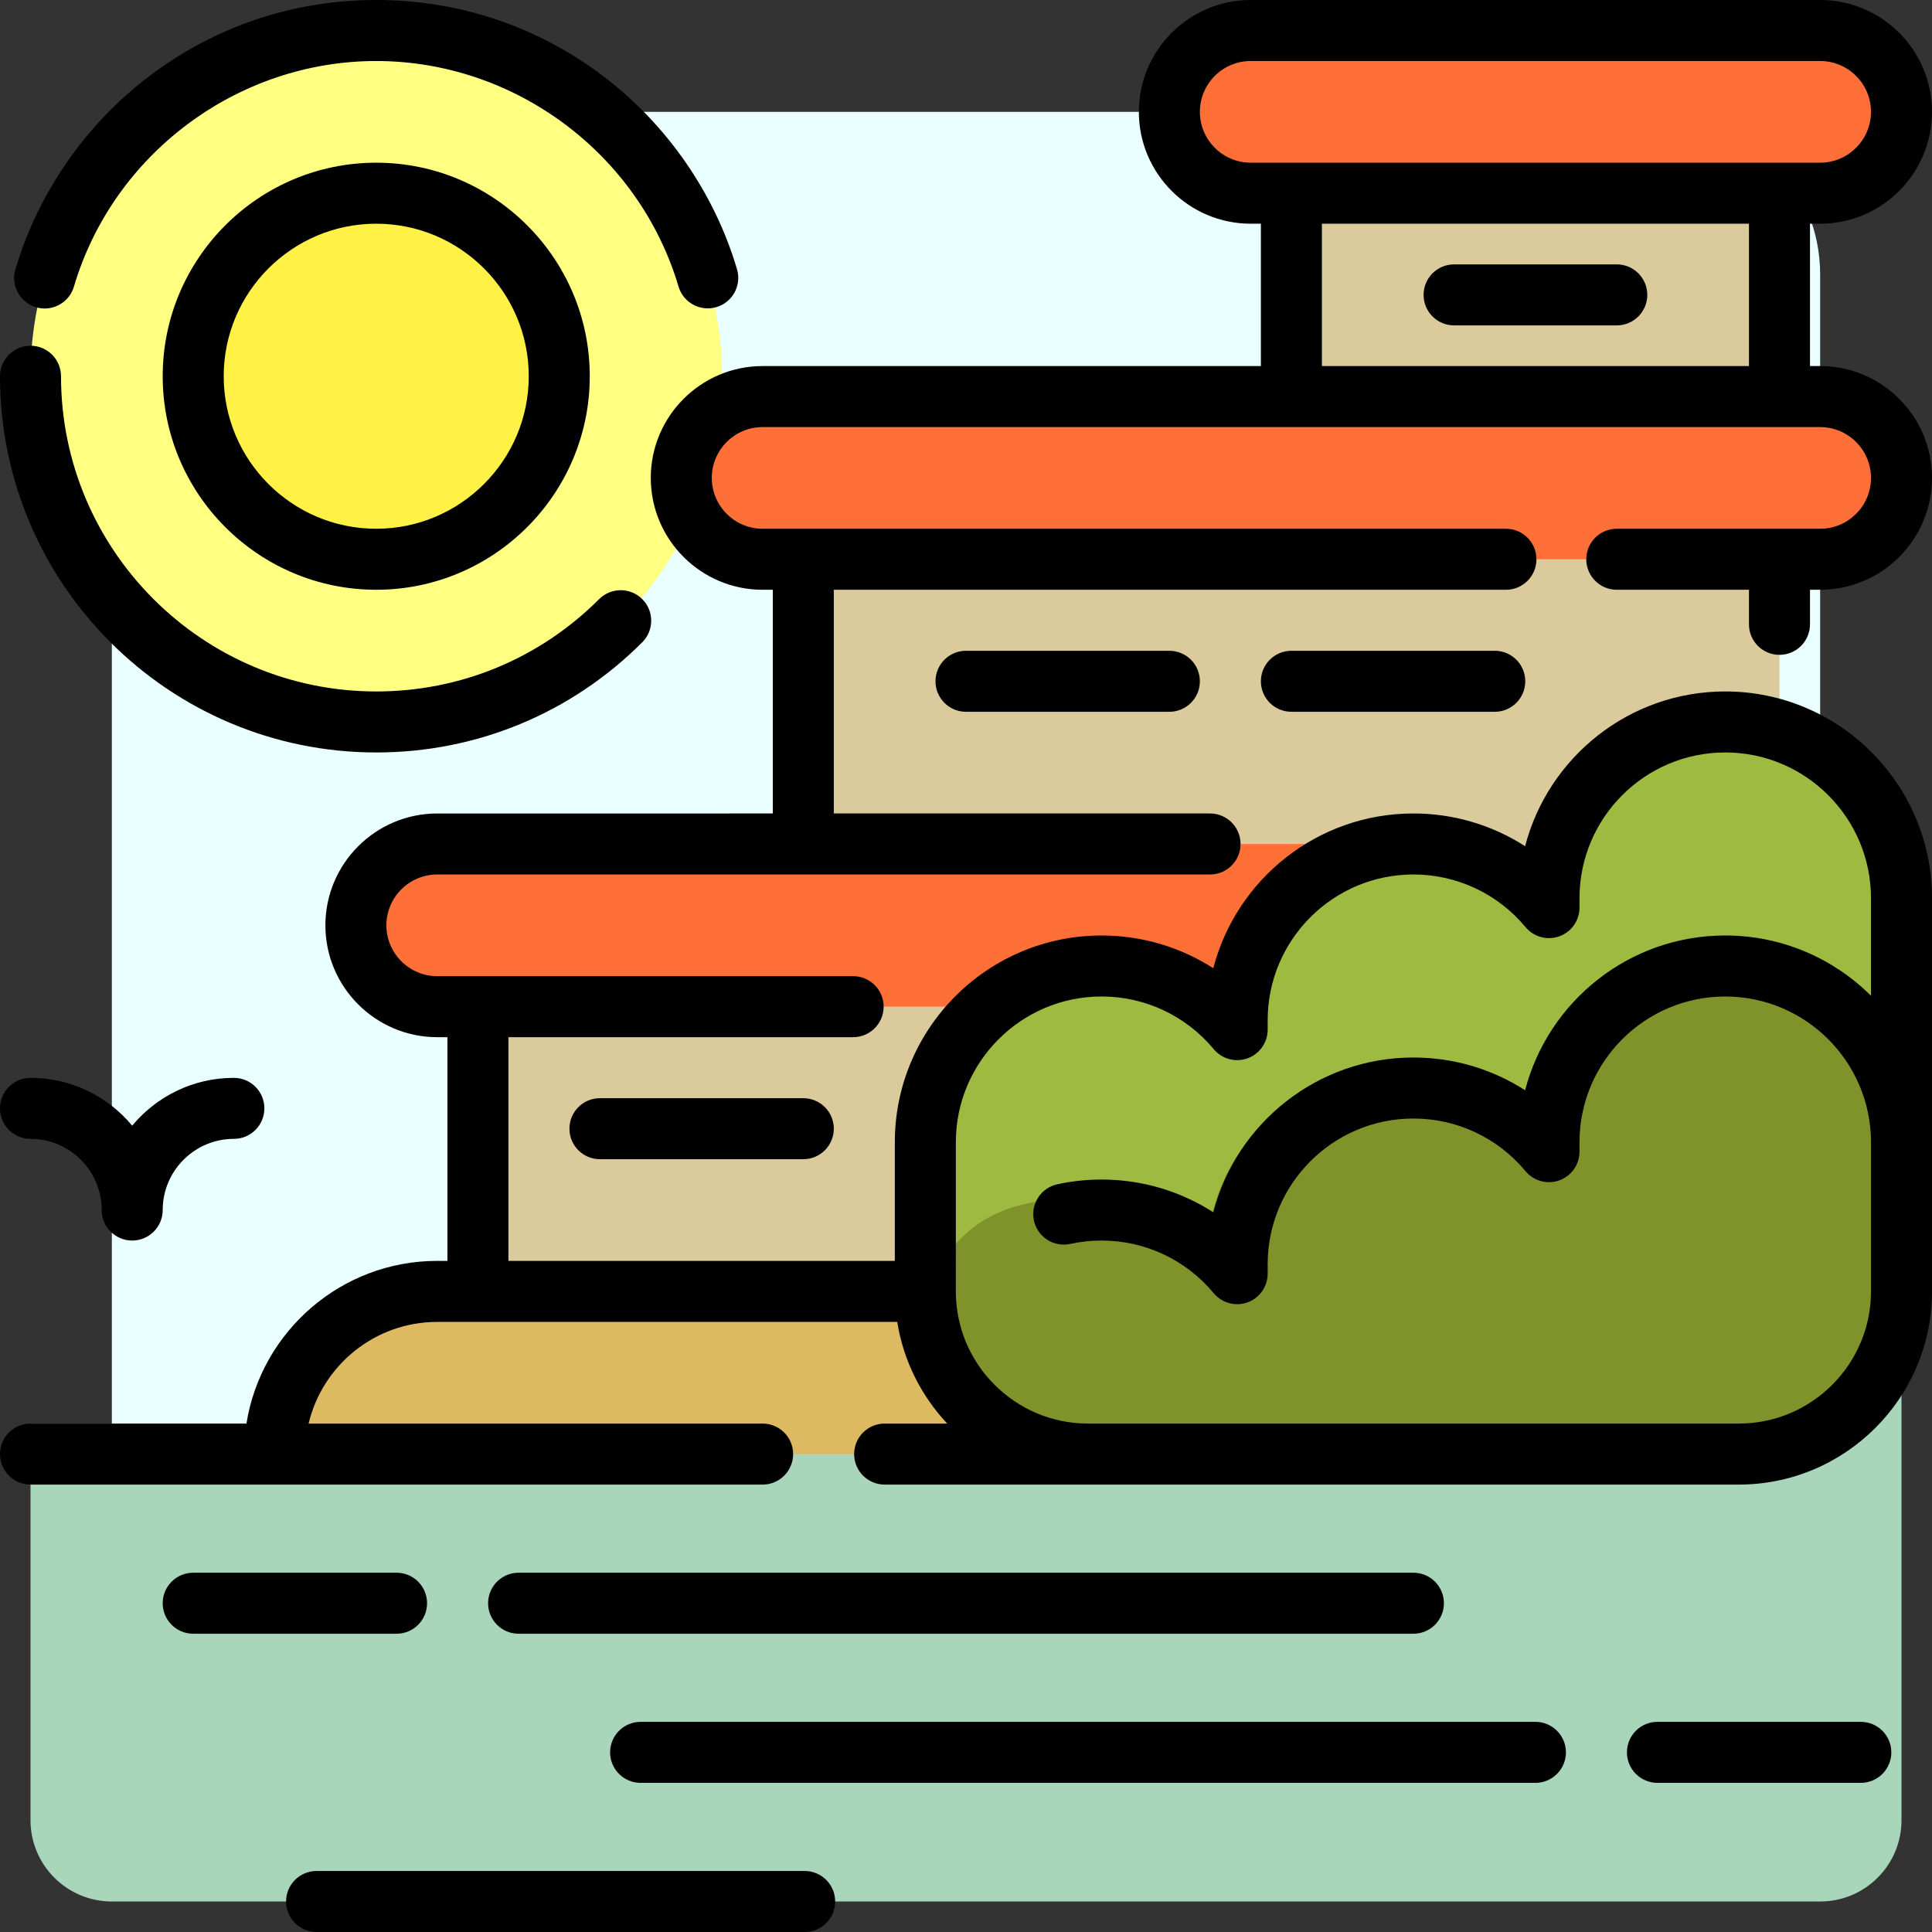
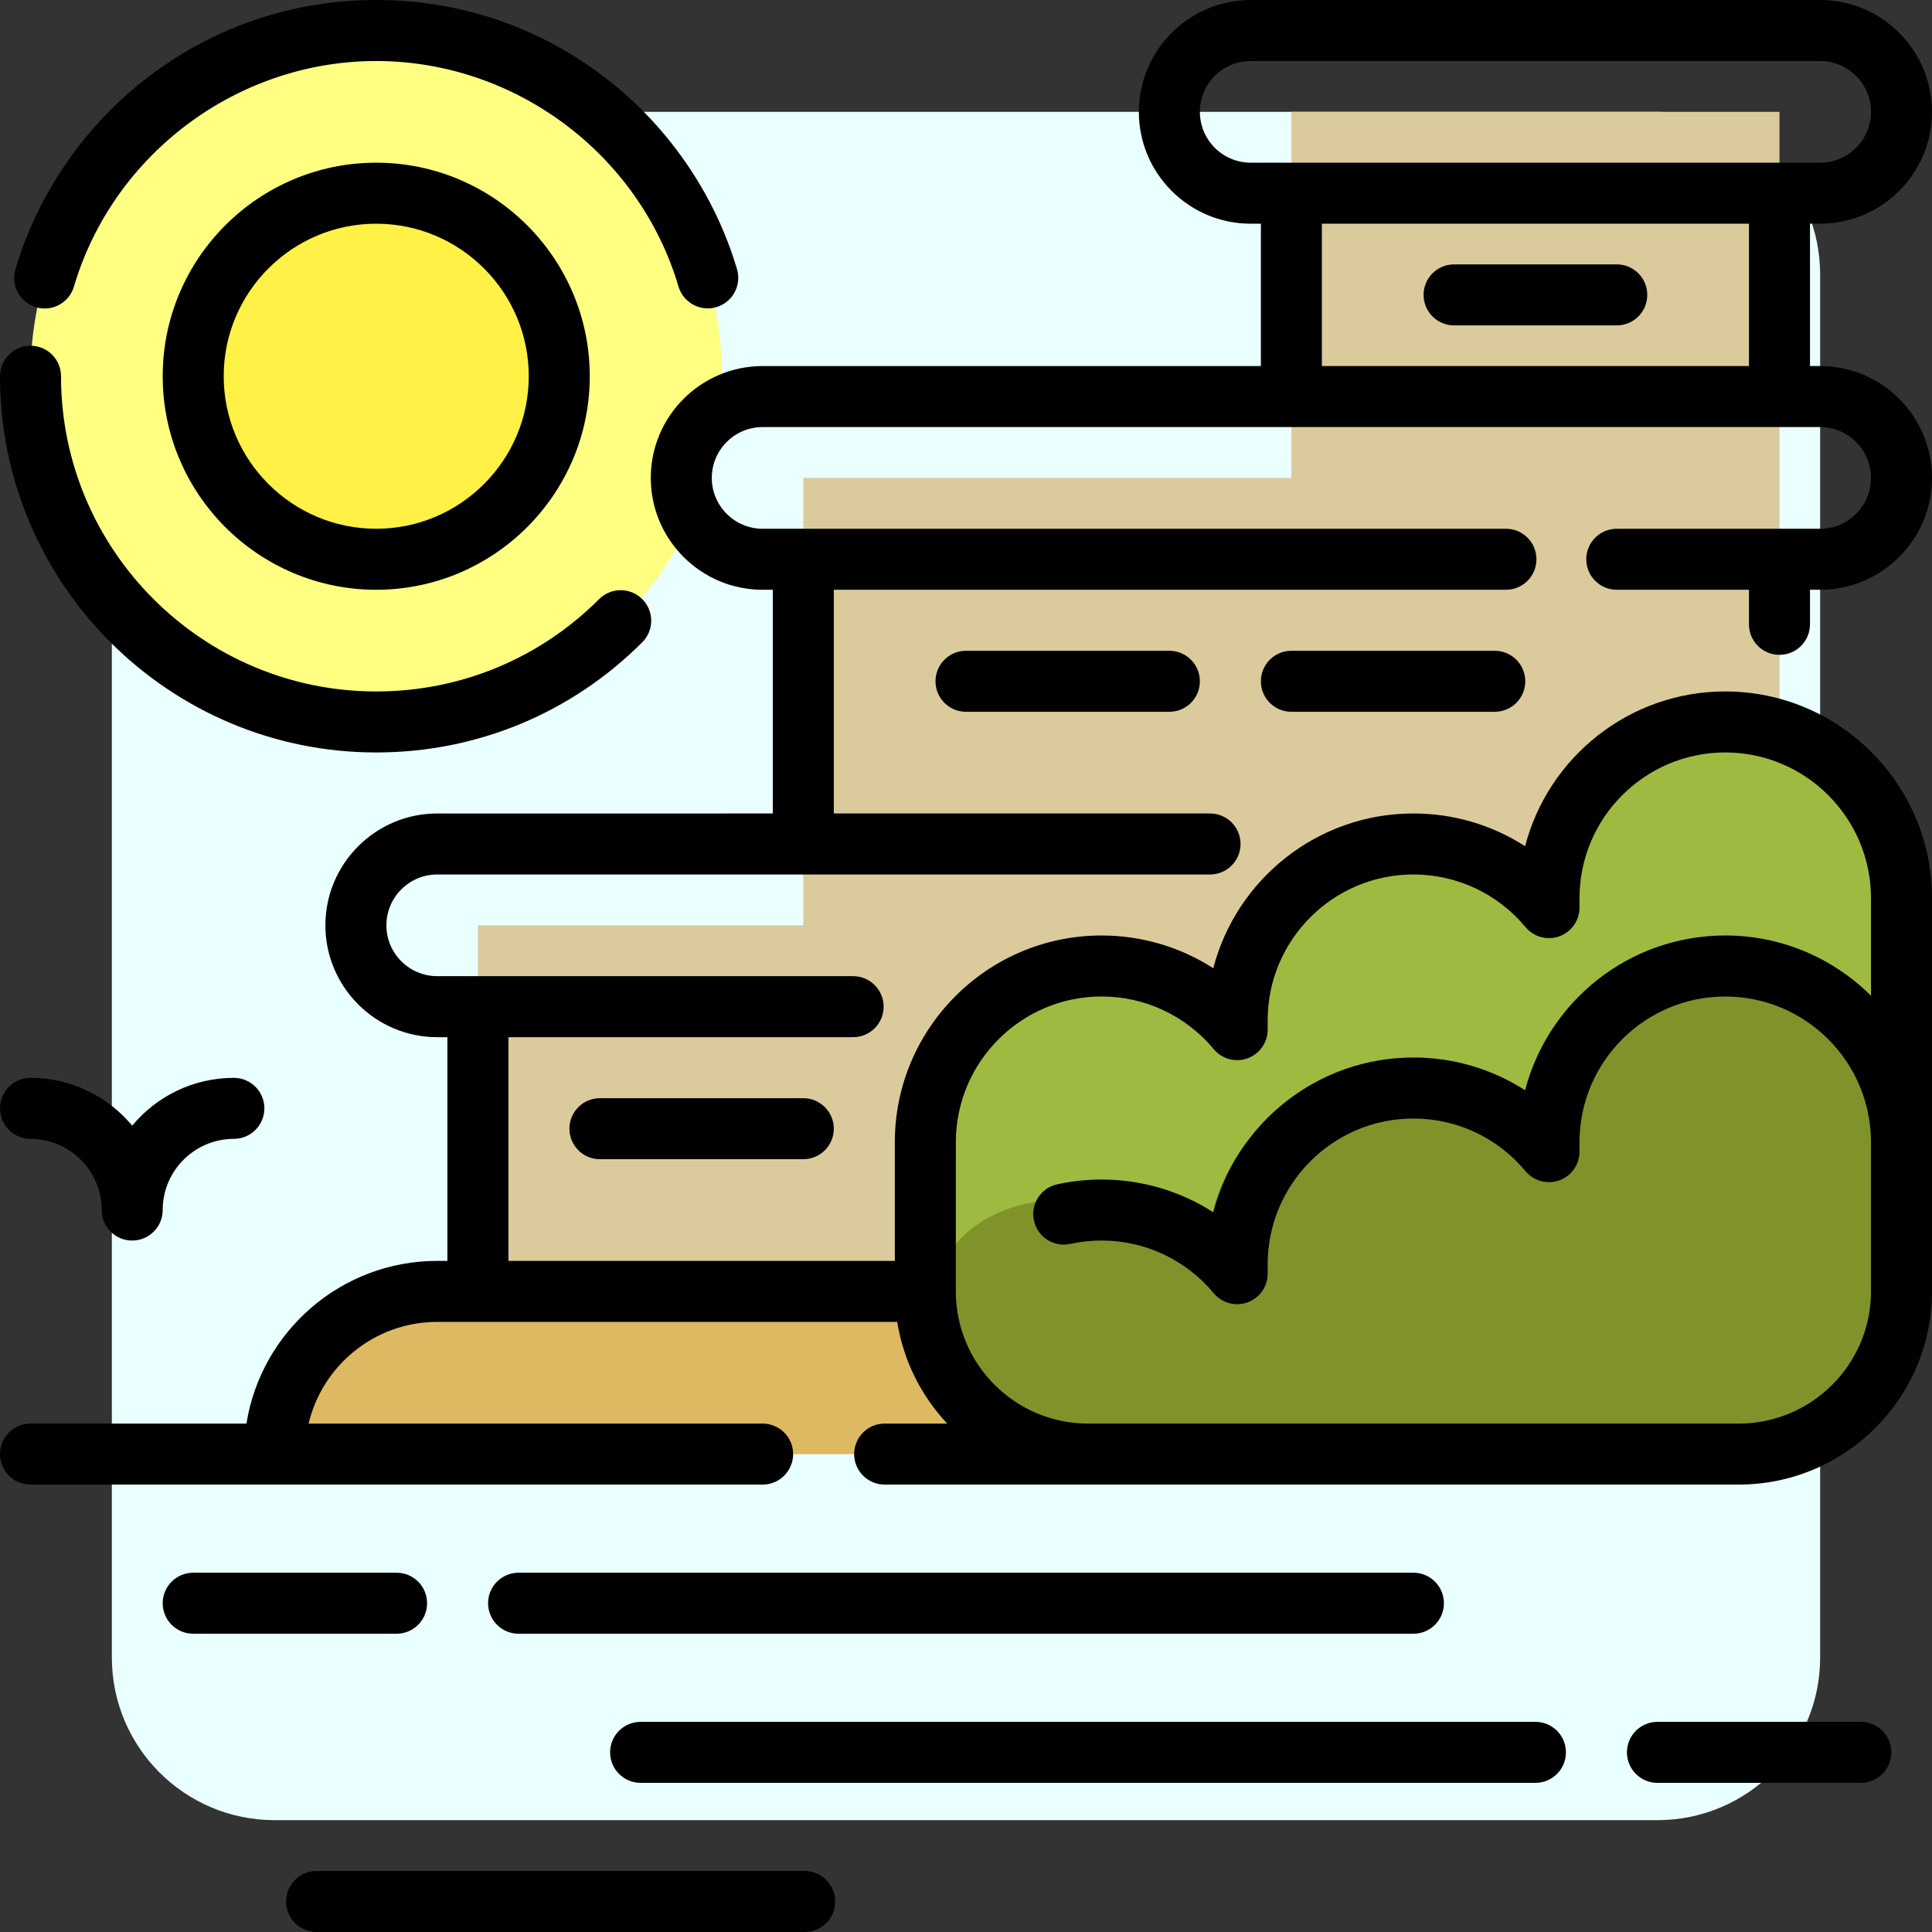
<svg xmlns="http://www.w3.org/2000/svg" version="1.1" id="Layer_1" x="0px" y="0px" viewBox="0 0 512 512" style="enable-background:new 0 0 512 512;" xml:space="preserve">
  <rect x="0" y="0" width="512" height="512" fill="#333333" stroke="none" />
  <path style="fill:#EAFFFF;" d="M439.242,482.358H72.758c-23.812,0-43.116-19.304-43.116-43.116V72.758  c0-23.812,19.304-43.116,43.116-43.116h366.484c23.812,0,43.116,19.304,43.116,43.116v366.484  C482.358,463.054,463.054,482.358,439.242,482.358z" />
-   <path style="fill:#A9D5BB;" d="M503.916,320.674v161.684c0,11.906-9.651,21.558-21.558,21.558H29.642  c-11.906,0-21.558-9.651-21.558-21.558V377.263h129.347L503.916,320.674z" />
  <path style="fill:#FFFF81;" d="M191.326,99.705c0,50.601-41.02,91.621-91.621,91.621S8.084,150.306,8.084,99.705  S49.105,8.084,99.705,8.084S191.326,49.105,191.326,99.705z" />
  <path style="fill:#FFF145;" d="M148.211,99.705c0,26.789-21.716,48.505-48.505,48.505S51.2,126.494,51.2,99.705  S72.916,51.2,99.705,51.2S148.211,72.916,148.211,99.705z" />
  <path style="fill:#DBCB9C;" d="M471.579,29.642v97.011v118.568h-97.011v118.568H126.653V245.221h86.232V126.653h129.347V29.642  H471.579z" />
-   <path style="fill:#FF7039;" d="M374.568,245.221L374.568,245.221v43.116h-75.453v-21.558H115.874  c-11.906,0-21.558-9.651-21.558-21.558l0,0c0-11.906,9.651-21.558,21.558-21.558H353.01  C364.917,223.663,374.568,233.315,374.568,245.221z M482.358,105.095H202.105c-11.906,0-21.558,9.651-21.558,21.558l0,0  c0,11.906,9.651,21.558,21.558,21.558h280.253c11.906,0,21.558-9.651,21.558-21.558l0,0  C503.916,114.746,494.264,105.095,482.358,105.095z M482.358,8.084H331.453c-11.906,0-21.558,9.651-21.558,21.558l0,0  c0,11.906,9.651,21.558,21.558,21.558h150.905c11.906,0,21.558-9.651,21.558-21.558l0,0C503.916,17.736,494.264,8.084,482.358,8.084  z" />
  <path style="fill:#DDB961;" d="M299.116,385.347H72.758l0,0c0-23.812,19.304-43.116,43.116-43.116h183.242V385.347z" />
  <path style="fill:#9FBA41;" d="M503.916,238.035v104.197c0,23.812-19.304,43.116-43.116,43.116H288.337  c-23.812,0-43.116-19.304-43.116-43.116v-39.523c0-25.796,20.912-46.708,46.708-46.708l0,0c14.448,0,27.362,6.563,35.929,16.867  v-2.495c0-25.796,20.912-46.708,46.708-46.708l0,0c14.448,0,27.362,6.563,35.929,16.867v-2.495  c0-25.796,20.912-46.708,46.708-46.708l0,0C483.004,191.326,503.916,212.239,503.916,238.035z" />
  <path style="fill:#7F932A;" d="M503.916,299.111v41.243c0,24.849-20.168,44.992-45.047,44.992H278.678  c-0.204,0-0.407-0.001-0.611-0.004c-39.98-0.531-45.169-57.822-6.111-66.358c3.374-0.737,6.879-1.126,10.475-1.126l0,0  c15.096,0,28.588,6.849,37.54,17.602v-2.604c0-26.919,21.849-48.742,48.802-48.742l0,0c15.096,0,28.588,6.849,37.54,17.602v-2.604  c0-26.919,21.849-48.742,48.802-48.742l0,0C482.067,250.369,503.916,272.192,503.916,299.111z" />
  <path d="M0,293.726c0-4.465,3.62-8.084,8.084-8.084c10.823,0,20.517,4.935,26.947,12.671c6.431-7.736,16.124-12.671,26.947-12.671  c4.465,0,8.084,3.62,8.084,8.084c0,4.465-3.62,8.084-8.084,8.084c-10.401,0-18.863,8.463-18.863,18.863  c0,4.465-3.62,8.084-8.084,8.084s-8.084-3.62-8.084-8.084c0-10.401-8.463-18.863-18.863-18.863C3.62,301.811,0,298.191,0,293.726z   M113.179,424.871c0-4.465-3.62-8.084-8.084-8.084H51.2c-4.465,0-8.084,3.62-8.084,8.084s3.62,8.084,8.084,8.084h53.895  C109.559,432.955,113.179,429.335,113.179,424.871z M213.243,495.832H83.896c-4.465,0-8.084,3.62-8.084,8.084S79.431,512,83.896,512  h129.347c4.465,0,8.084-3.62,8.084-8.084S217.709,495.832,213.243,495.832z M463.495,165.457v-9.162h-35.032  c-4.466,0-8.084-3.62-8.084-8.084c0-4.465,3.618-8.084,8.084-8.084h53.895c7.43,0,13.474-6.044,13.474-13.474  s-6.044-13.474-13.474-13.474H202.105c-7.43,0-13.474,6.044-13.474,13.474s6.044,13.474,13.474,13.474h196.985  c4.466,0,8.084,3.62,8.084,8.084c0,4.465-3.618,8.084-8.084,8.084H220.968v59.284h99.706c4.466,0,8.084,3.62,8.084,8.084  c0,4.465-3.618,8.084-8.084,8.084H115.874c-7.43,0-13.474,6.044-13.474,13.474s6.044,13.474,13.474,13.474h110.215  c4.465,0,8.084,3.62,8.084,8.084s-3.62,8.084-8.084,8.084h-91.352v59.284h102.4v-31.439c0-30.213,24.58-54.793,54.793-54.793  c10.642,0,20.871,3.061,29.601,8.674c6.127-23.564,27.583-41.011,53.038-41.011c10.642,0,20.872,3.062,29.6,8.674  c6.128-23.562,27.586-41.011,53.039-41.011c30.212,0,54.793,24.58,54.793,54.793v104.197c0,28.231-22.969,51.2-51.2,51.2H234.442  c-4.465,0-8.084-3.62-8.084-8.084s3.62-8.084,8.084-8.084h16.588c-6.862-7.304-11.61-16.615-13.256-26.947h-121.9  c-16.535,0-30.431,11.515-34.09,26.947h120.321c4.465,0,8.084,3.62,8.084,8.084s-3.62,8.084-8.084,8.084H8.084  c-4.465,0-8.084-3.62-8.084-8.084s3.62-8.084,8.084-8.084h57.227c3.887-24.405,25.082-43.116,50.563-43.116h2.695v-59.284h-2.695  c-16.345,0-29.642-13.297-29.642-29.642s13.297-29.642,29.642-29.642H204.8v-59.284h-2.695c-16.345,0-29.642-13.297-29.642-29.642  s13.297-29.642,29.642-29.642h132.042V59.284h-2.695c-16.344,0-29.642-13.297-29.642-29.642S315.109,0,331.453,0h150.905  C498.702,0,512,13.297,512,29.642s-13.298,29.642-29.642,29.642h-2.695v37.726h2.695c16.344,0,29.642,13.297,29.642,29.642  s-13.298,29.642-29.642,29.642h-2.695v9.162c0,4.465-3.618,8.084-8.084,8.084S463.495,169.921,463.495,165.457z M253.305,342.232  c0,19.316,15.715,35.032,35.032,35.032h3.783H460.8c19.317,0,35.032-15.716,35.032-35.032v-39.523  c0-21.297-17.326-38.624-38.624-38.624s-38.625,17.327-38.625,38.624v2.495c0,3.405-2.133,6.445-5.337,7.603  c-3.201,1.155-6.788,0.183-8.964-2.435c-7.371-8.866-18.201-13.951-29.713-13.951c-21.298,0-38.624,17.327-38.624,38.624v2.495  c0,3.405-2.133,6.445-5.336,7.602c-3.205,1.157-6.788,0.183-8.964-2.434c-7.373-8.867-18.203-13.952-29.714-13.952  c-2.799,0-5.591,0.3-8.298,0.892c-4.367,0.955-8.671-1.809-9.626-6.17c-0.954-4.361,1.81-8.671,6.171-9.625  c3.841-0.84,7.793-1.265,11.752-1.265c10.642,0,20.871,3.061,29.601,8.674c6.126-23.564,27.582-41.011,53.037-41.011  c10.642,0,20.872,3.062,29.6,8.674c6.128-23.562,27.586-41.011,53.039-41.011c15.055,0,28.711,6.103,38.624,15.965v-25.846  c0-21.297-17.326-38.624-38.624-38.624s-38.625,17.327-38.625,38.624v2.495c0,3.405-2.133,6.445-5.337,7.603  c-3.201,1.156-6.788,0.183-8.964-2.435c-7.371-8.866-18.201-13.951-29.713-13.951c-21.298,0-38.624,17.327-38.624,38.624v2.495  c0,3.405-2.133,6.445-5.336,7.602c-3.205,1.158-6.788,0.183-8.964-2.434c-7.373-8.867-18.203-13.952-29.714-13.952  c-21.299,0.001-38.625,17.328-38.625,38.625V342.232z M482.358,43.116c7.43,0,13.474-6.044,13.474-13.474  s-6.044-13.474-13.474-13.474H331.453c-7.43,0-13.474,6.044-13.474,13.474s6.044,13.474,13.474,13.474H482.358z M463.495,59.284  H350.316v37.726h113.179V59.284z M99.705,43.116c31.204,0,56.589,25.386,56.589,56.589s-25.385,56.589-56.589,56.589  s-56.589-25.385-56.589-56.589S68.501,43.116,99.705,43.116z M99.705,59.284c-22.289,0-40.421,18.132-40.421,40.421  s18.132,40.421,40.421,40.421s40.421-18.132,40.421-40.421S121.994,59.284,99.705,59.284z M9.544,81.422  c0.765,0.226,1.537,0.334,2.296,0.334c3.489,0,6.709-2.277,7.749-5.794c10.415-35.205,43.36-59.794,80.117-59.794  c36.74,0,69.682,24.575,80.107,59.763c1.269,4.28,5.764,6.723,10.048,5.454c4.28-1.269,6.723-5.767,5.454-10.047  c-5.981-20.189-18.565-38.349-35.429-51.133C142.45,6.986,121.64,0,99.705,0C77.764,0,56.948,6.99,39.509,20.216  C22.64,33.008,10.06,51.177,4.084,71.376C2.818,75.657,5.261,80.154,9.544,81.422z M99.705,199.411  c26.633,0,51.67-10.372,70.503-29.203c3.157-3.157,3.157-8.275,0-11.432c-3.156-3.157-8.275-3.157-11.432,0  c-15.779,15.777-36.757,24.467-59.071,24.467c-46.062,0-83.537-37.475-83.537-83.537c0-4.465-3.62-8.084-8.084-8.084  S0,95.241,0,99.705C0,154.683,44.727,199.411,99.705,199.411z M256,172.463c-4.465,0-8.084,3.62-8.084,8.084  c0,4.465,3.62,8.084,8.084,8.084h53.895c4.466,0,8.084-3.62,8.084-8.084c0-4.465-3.618-8.084-8.084-8.084H256z M385.347,86.232  h43.116c4.466,0,8.084-3.62,8.084-8.084s-3.618-8.084-8.084-8.084h-43.116c-4.466,0-8.084,3.62-8.084,8.084  S380.882,86.232,385.347,86.232z M342.232,172.463c-4.466,0-8.084,3.62-8.084,8.084c0,4.465,3.618,8.084,8.084,8.084h53.895  c4.466,0,8.084-3.62,8.084-8.084c0-4.465-3.618-8.084-8.084-8.084H342.232z M493.137,456.308h-53.895  c-4.466,0-8.084,3.62-8.084,8.084s3.618,8.084,8.084,8.084h53.895c4.466,0,8.084-3.62,8.084-8.084S497.603,456.308,493.137,456.308z   M406.905,456.308H169.768c-4.465,0-8.084,3.62-8.084,8.084s3.62,8.084,8.084,8.084h237.137c4.466,0,8.084-3.62,8.084-8.084  S411.371,456.308,406.905,456.308z M374.568,432.955c4.466,0,8.084-3.62,8.084-8.084s-3.618-8.084-8.084-8.084H137.432  c-4.465,0-8.084,3.62-8.084,8.084s3.62,8.084,8.084,8.084H374.568z M158.989,291.032c-4.465,0-8.084,3.62-8.084,8.084  c0,4.465,3.62,8.084,8.084,8.084h53.895c4.465,0,8.084-3.62,8.084-8.084c0-4.465-3.62-8.084-8.084-8.084H158.989z" />
  <g>
</g>
  <g>
</g>
  <g>
</g>
  <g>
</g>
  <g>
</g>
  <g>
</g>
  <g>
</g>
  <g>
</g>
  <g>
</g>
  <g>
</g>
  <g>
</g>
  <g>
</g>
  <g>
</g>
  <g>
</g>
  <g>
</g>
</svg>